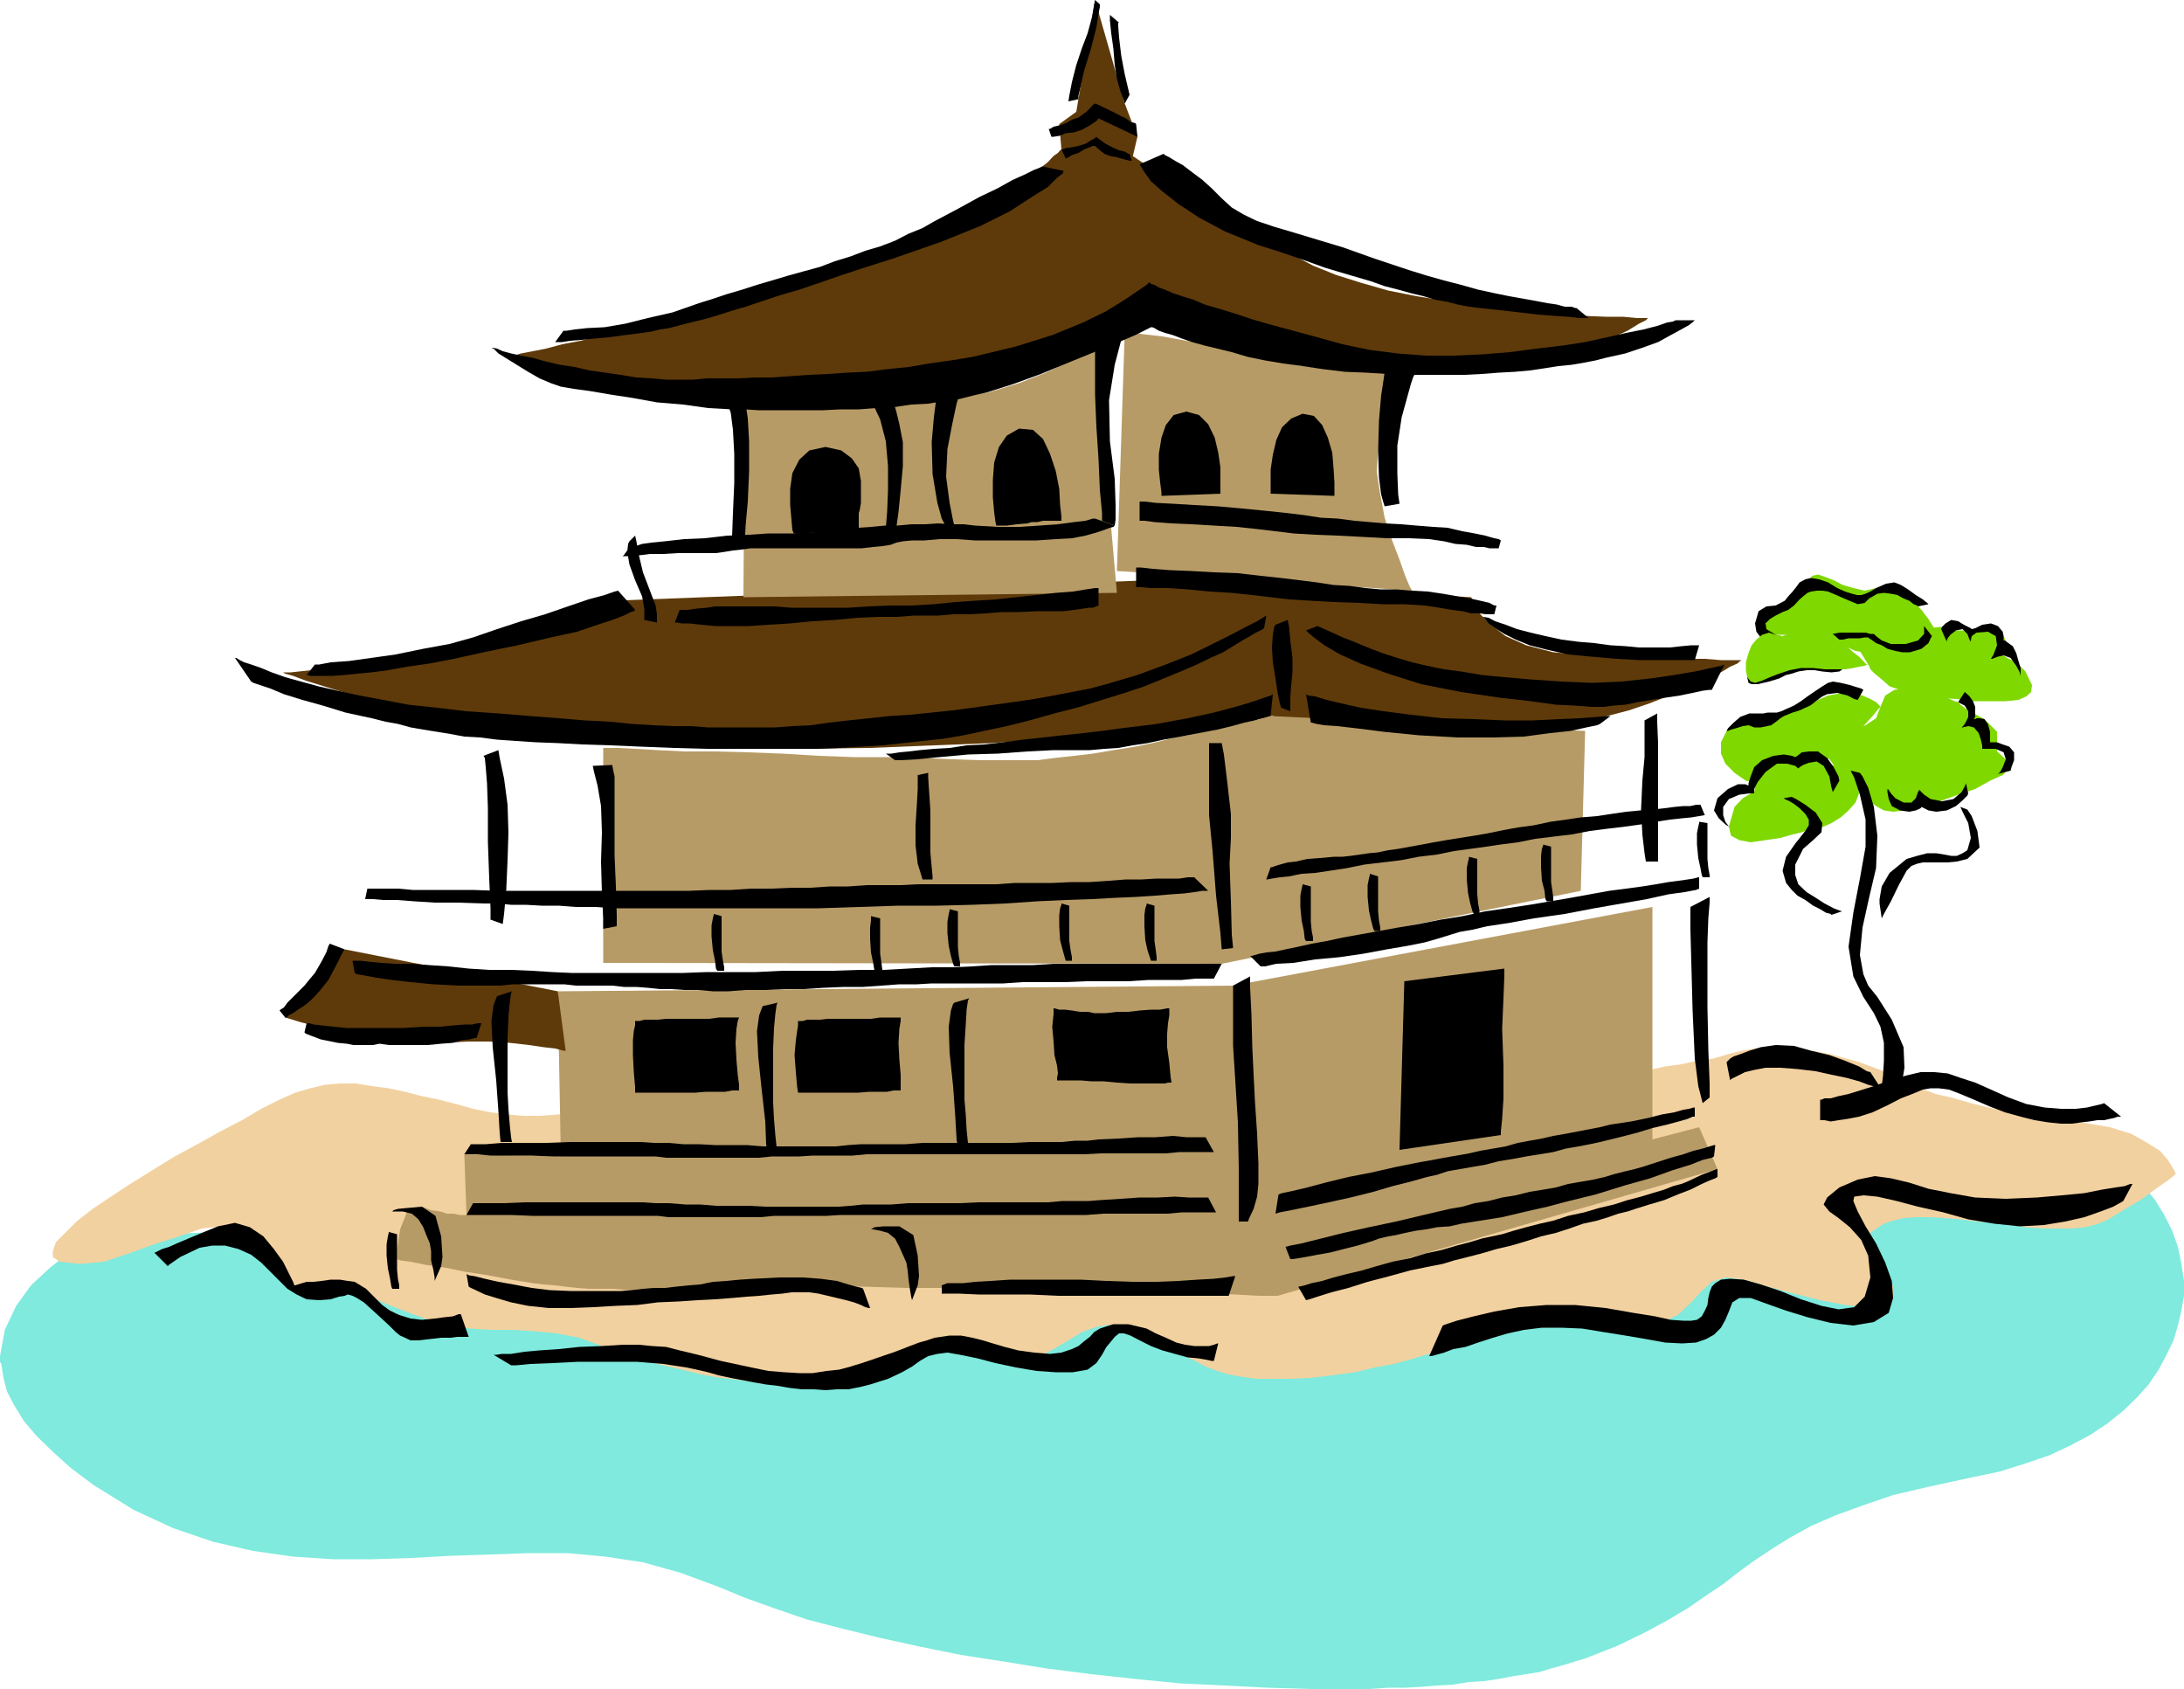
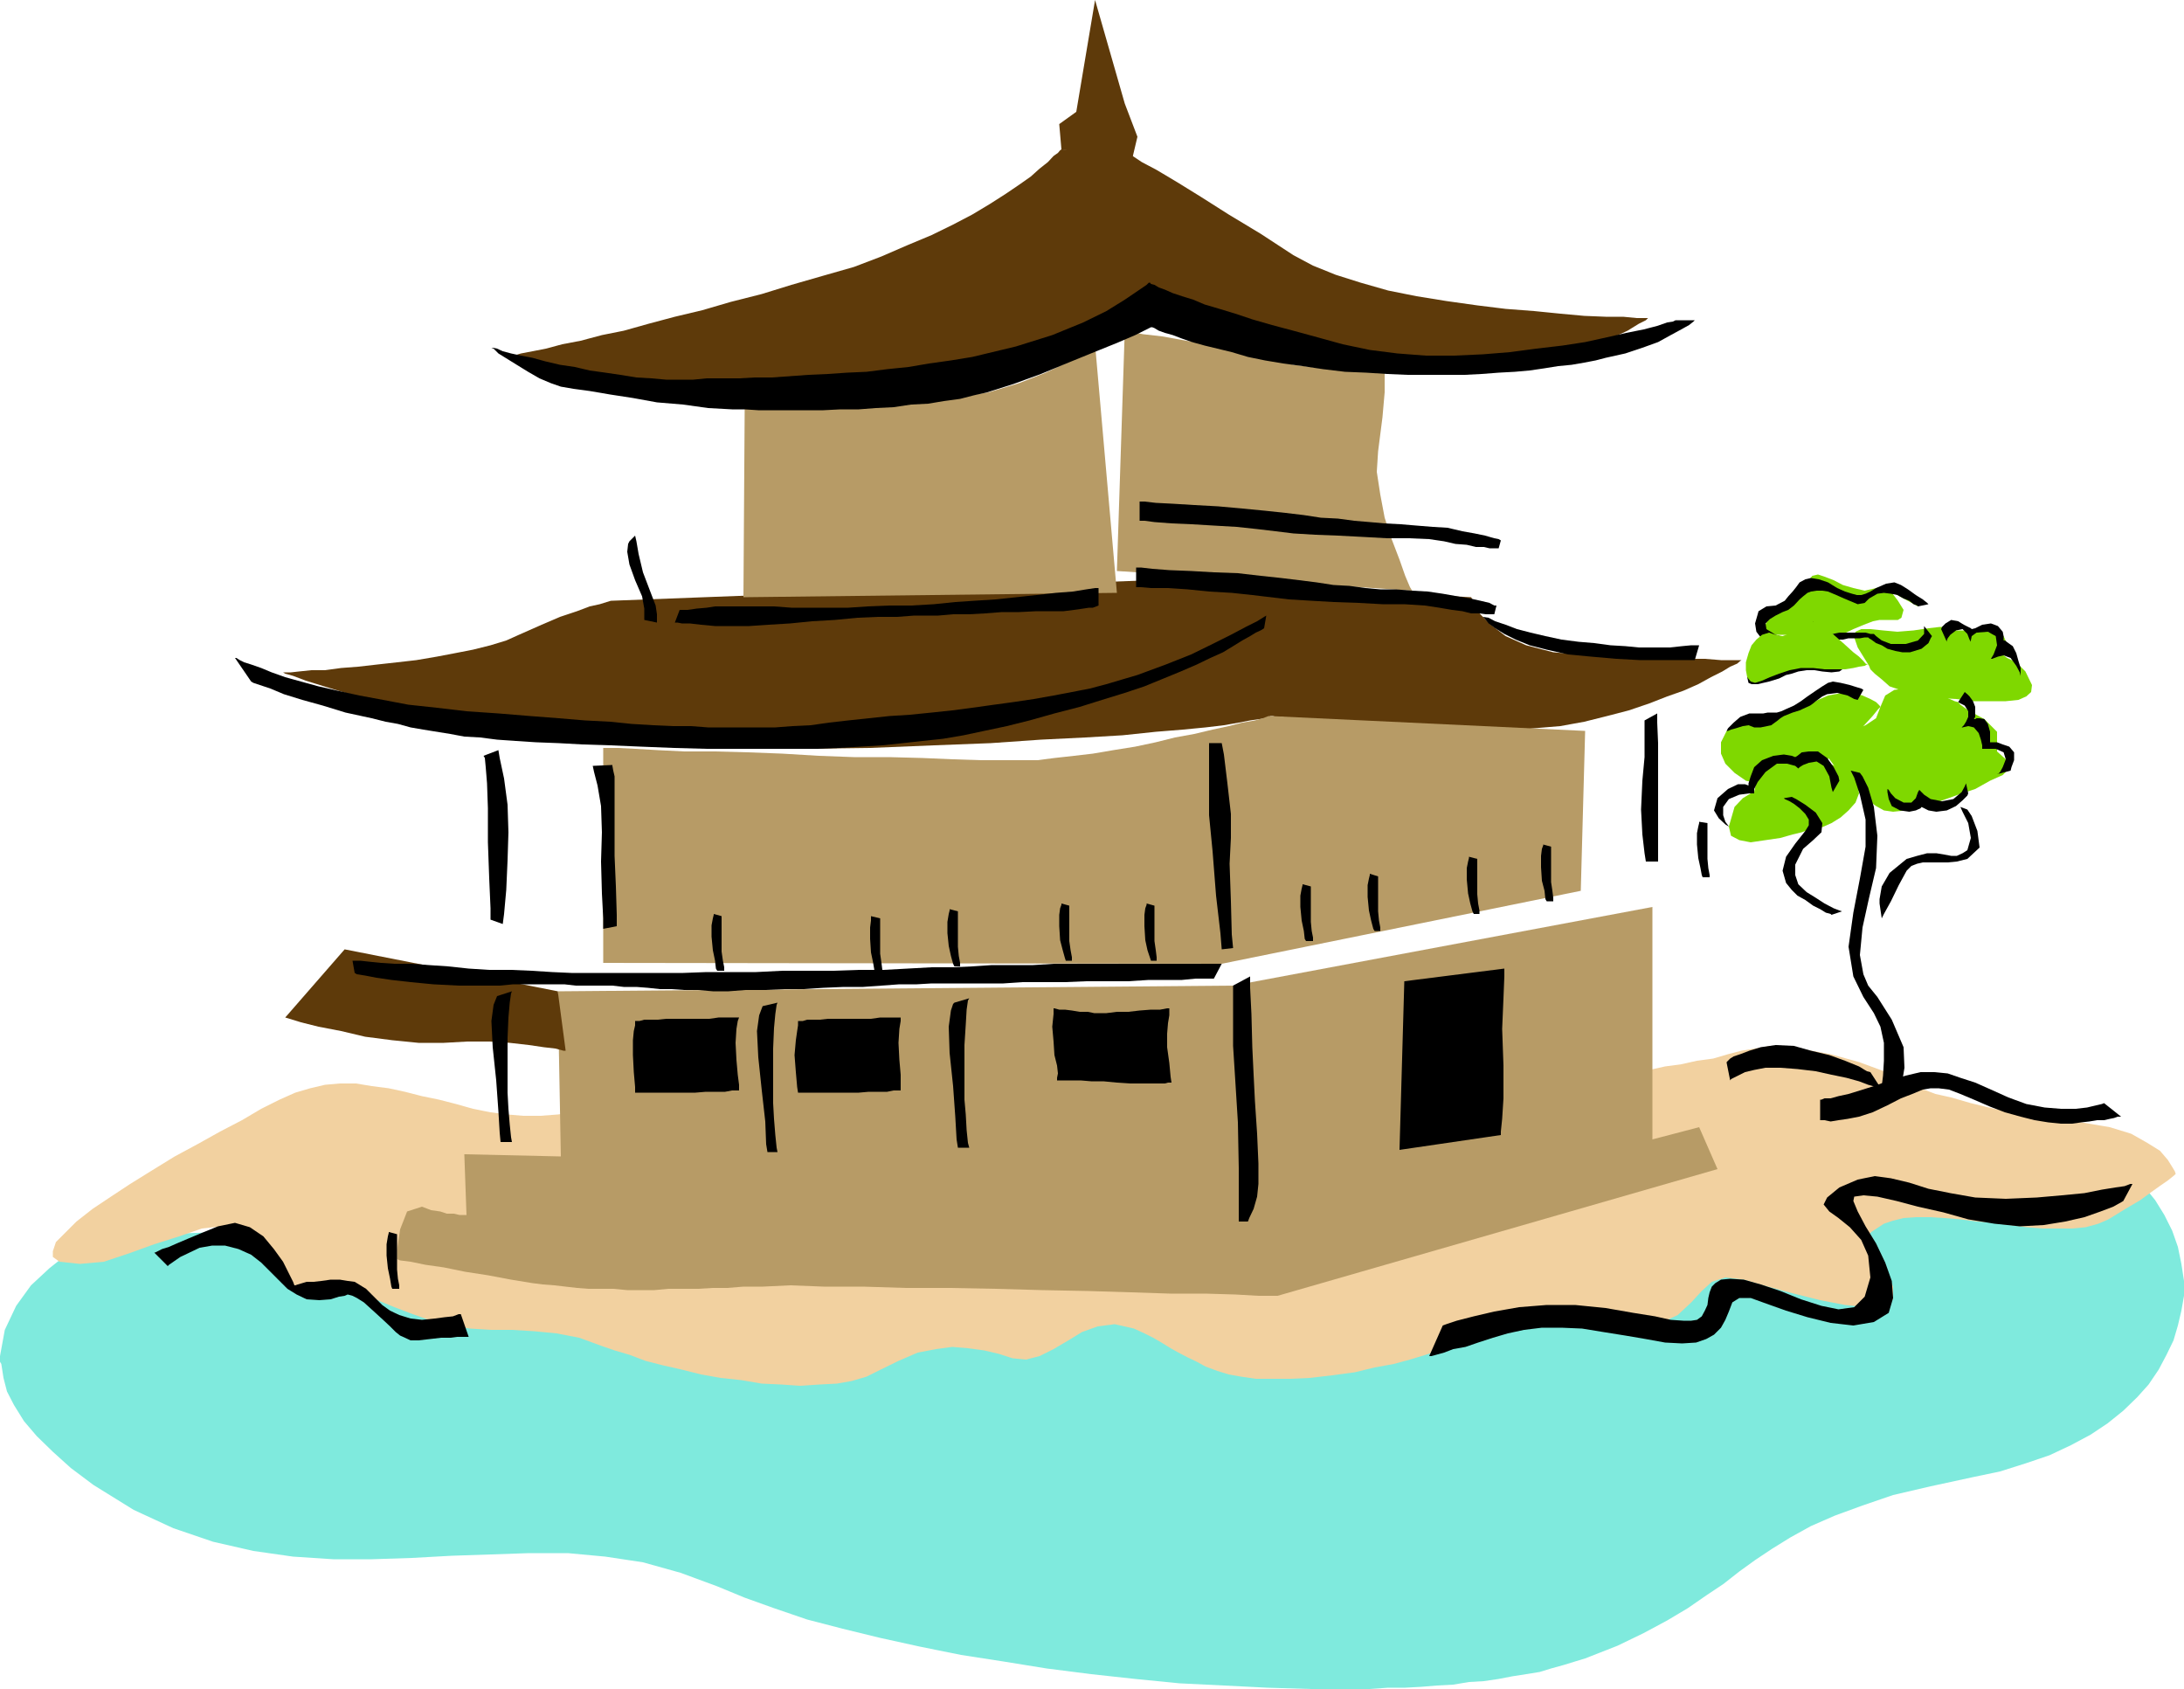
<svg xmlns="http://www.w3.org/2000/svg" height="371.136" viewBox="0 0 360 278.352" width="480">
  <path style="fill:#7feadd" d="m477.638 492.873-.432-2.808-.576-2.808-.936-2.664-1.296-2.592-1.512-2.448-1.872-2.304-2.088-1.872-2.376-1.656-332.928 11.808-.72.36-1.728.936-2.592 1.728-2.808 2.232-3.024 2.808-2.448 3.384-1.872 3.96-.792 4.32v.936l.216.36.36 2.304.576 2.232 1.152 2.232 1.656 2.664 2.088 2.448 2.664 2.592 2.952 2.664 3.744 2.808 6.624 4.104 6.552 3.024 6.552 2.232 6.624 1.512 6.552.936 6.624.432h6.336l6.624-.216 6.552-.36 6.408-.216 6.336-.216h6.408l6.192.576 6.192.936 6.192 1.728 6.048 2.232 4.536 1.872 4.824 1.728 5.472 1.872 5.832 1.512 6.192 1.512 6.552 1.44 6.768 1.368 6.984 1.08 7.128 1.152 7.344.936 7.272.792 7.272.72 7.344.36 7.128.36 7.2.216h9.72l3.024-.216h2.808l2.664-.144 2.592-.216 2.664-.144 2.592-.432 2.448-.144 2.448-.36 2.232-.432 2.304-.36 2.232-.36 1.872-.576 2.088-.576 1.872-.576 1.656-.504 5.328-2.088 4.32-2.088 3.888-2.088 3.384-2.016 3.024-2.088 2.808-1.872 2.664-2.088 2.592-1.872 2.808-1.872 3.024-1.872 3.384-1.872 3.96-1.728 4.536-1.656 5.04-1.728 6.192-1.44 6.984-1.512 4.464-.936 4.32-1.368 3.816-1.296 3.528-1.656 3.24-1.728 2.808-1.872 2.592-2.088 2.304-2.232 1.872-2.088 1.656-2.448 1.296-2.448 1.152-2.376.72-2.448.576-2.448.432-2.448z" transform="translate(-117.638 -281.769)" />
  <path style="fill:#f2d1a0" d="m476.27 475.233-.144-.432-.432-.72-.72-1.152-1.296-1.512-2.088-1.296-2.664-1.512-3.528-1.08-4.68-.792-5.112-.576-4.896-.72-4.32-.936-3.888-.936-3.24-.936-2.592-.576-1.512-.576-.576-.144-.792-.432-2.232-1.08-3.384-1.512-4.104-1.512-4.68-1.296-5.112-.936-4.896-.432-4.68.792-2.232.576-2.448.72-2.664.36-2.592.576-2.664.36-2.592.576-2.448.216-2.448.36-2.304.36-2.232.216-1.872.144-1.656.216h-1.368l-.936.216h-4.68l-2.664.144h-3.384l-4.104.216h-4.536l-5.04.144-5.616.216-6.048.216-6.192.144-6.768.216-6.768.216-7.128.144-7.128.216-7.272.144-7.344.216-7.272.216-7.344.144-7.128.36-7.2.216-6.768.216-6.336.144-6.192.36-5.832.216-5.472.216-4.896.144-4.32.36-3.96.216-3.168.216-2.448.144-1.656.216-2.88.216h-2.808l-2.592-.216-2.808-.36-2.88-.576-2.808-.792-2.808-.72-2.808-.576-2.808-.72-2.664-.576-2.808-.36-2.592-.432h-2.664l-2.448.216-2.448.576-2.448.72-2.592 1.152-3.024 1.512-3.168 1.872-3.6 1.872-3.744 2.088-3.744 2.016-3.744 2.304-3.6 2.232-3.168 2.088-3.024 2.016-2.664 2.088-1.872 1.872-1.512 1.512-.504 1.512v.936l1.08.792 3.384.36 3.96-.36 4.104-1.368 4.176-1.512 4.104-1.296 3.744-1.296 3.24-.36 2.592.36 1.872 1.08 1.512 1.728 1.368 1.656 1.296 1.728 1.08 1.656 1.368 1.152 1.512.576h1.656l2.088-.216 2.088.216 2.376.576 2.448.72 2.448.936 2.808 1.152 3.024 1.152 3.024 1.08 3.168.792 3.24.504 3.528.216h3.384l3.6.216 3.744.36 3.744.72 3.744 1.368 2.088.72 2.448.72 2.664 1.008 2.808.72 3.168.72 3.168.792 3.24.576 3.384.36 3.384.576 3.168.144 3.168.216 3.24-.216 2.808-.144 2.448-.432 2.448-.72 1.872-.936 3.384-1.656 3.168-1.368 3.024-.576 2.664-.36 2.592.216 2.664.36 2.448.576 2.232.72 2.232.216 2.232-.576 2.304-1.152 2.448-1.44 2.232-1.368 2.592-.936 2.808-.36 3.168.72 1.728.792 1.44.72 1.368.792 1.512.936 1.296.72 1.512.792 1.512.72 1.44.792 1.944.72 1.872.576 2.016.36 2.448.36h5.688l3.168-.144 3.744-.432 3.744-.504 3.24-.792 3.168-.576 2.664-.72 2.592-.792 2.232-.72 2.304-.72 2.232-.792 2.088-.72 2.232-.576 2.232-.36 2.304-.432 2.592-.36h6.048l3.384.36 6.192.216 4.464-.936 3.24-1.512 2.232-2.088 1.728-1.872 1.656-1.512 2.232-.72 3.024.36 3.96 1.152 4.32 1.152 4.32 1.08 4.104.792 3.6.36 2.664-.216 1.656-1.08v-2.088l-.936-2.232-1.152-1.728-1.08-1.296-.936-.936-.576-.936.144-.792.936-1.08 2.088-1.368 1.512-.504 1.728-.432 2.016-.144h2.304l2.376.144 2.664.216 2.664.36 2.808.216 2.592.36 2.808.36 2.664.216h4.896l2.232-.216 2.088-.576 1.656-.72 2.808-1.728 2.448-1.44 1.872-1.368 1.512-1.08 1.152-.792.72-.576.432-.36z" transform="translate(-117.638 -281.769)" />
-   <path style="fill:#7fd800" d="m427.598 398.265-.144-.216-.576-.576-.936-.504-1.296-.576-1.512-.432h-1.872l-2.304.432-2.448 1.08-2.448 1.152-2.232.576-1.872.144-1.656.216h-1.512l-1.512.36-1.512.936-1.512 1.368-.936 1.872v1.872l.72 1.656 1.512 1.512 1.872 1.296 2.448.576h2.448l2.664-.576 2.592-1.296 2.664-1.656 2.448-2.088 2.232-2.088 1.872-1.872 1.512-1.656.936-1.152zm6.192-16.56v-.144l-.36-.576-.36-.576-.72-.792-.936-.504-1.152-.576-1.512-.216-1.872.36-1.872.432-1.872-.432-1.728-.504-1.512-.792-1.512-.576-1.08-.36-.936.216-.576.72-.936 1.296-1.512 1.512-1.656 1.512-1.728 1.296-1.152 1.368-.504 1.08.36.792 1.656.144h6.048l1.296-.144h2.088l.144.144.576.576.792.792.936.72 1.296.576 1.296.216h1.728l1.656-.792 1.728-.72 1.512-.576 1.08-.216h3.024l.576-.36.36-1.296-.936-1.512-1.152-1.512z" transform="translate(-117.638 -281.769)" />
+   <path style="fill:#7fd800" d="m427.598 398.265-.144-.216-.576-.576-.936-.504-1.296-.576-1.512-.432h-1.872l-2.304.432-2.448 1.08-2.448 1.152-2.232.576-1.872.144-1.656.216h-1.512l-1.512.36-1.512.936-1.512 1.368-.936 1.872v1.872l.72 1.656 1.512 1.512 1.872 1.296 2.448.576h2.448l2.664-.576 2.592-1.296 2.664-1.656 2.448-2.088 2.232-2.088 1.872-1.872 1.512-1.656.936-1.152zm6.192-16.56v-.144l-.36-.576-.36-.576-.72-.792-.936-.504-1.152-.576-1.512-.216-1.872.36-1.872.432-1.872-.432-1.728-.504-1.512-.792-1.512-.576-1.08-.36-.936.216-.576.72-.936 1.296-1.512 1.512-1.656 1.512-1.728 1.296-1.152 1.368-.504 1.08.36.792 1.656.144h6.048l1.296-.144h2.088h1.728l1.656-.792 1.728-.72 1.512-.576 1.08-.216h3.024l.576-.36.36-1.296-.936-1.512-1.152-1.512z" transform="translate(-117.638 -281.769)" />
  <path style="fill:#7fd800" d="m425.582 391.28.144.217.216.576.72.72 1.152.936 1.296 1.152 2.088.72 2.448.792 3.024.36 3.384.216 2.952.36h5.256l2.088-.216 1.296-.576.792-.72.144-1.152-1.08-2.232-1.512-1.512-1.512-.72-.576-.432.36-.504.216-1.368-.576-1.296-2.592-.72-3.024-.216h-2.232v-.216l-.216-.144h-.36l-.792-.216h-1.296l-1.872.216-2.448.36-2.664.216-2.376-.216-2.088-.216h-1.512l-.936.432-.216.936.576 1.656z" transform="translate(-117.638 -281.769)" />
  <path style="fill:#7fd800" d="m440.414 397.473-.576-.144-1.296-.576-2.088-.792-2.232-.504-2.304-.216-2.016.216-1.512.936-.792 1.872-.72 1.872-1.728 1.152-2.016.72-2.304.72-1.656.576-1.152.936.216 1.368 1.656 2.232 2.304 2.448 1.872 1.872 1.512 1.512 1.296.936 1.296.72 1.512.216 2.088-.216 2.592-.576 3.024-.936 3.024-1.08 2.808-.936 2.448-1.368 2.088-.936 1.08-1.08.36-.792-.936-.72-1.44-1.296v-3.24l-2.088-2.088-2.664-1.44-1.296-.936z" transform="translate(-117.638 -281.769)" />
  <path style="fill:#7fd800" d="m415.214 418.713-.576.216-1.512.36-2.016.576-2.448.36-2.448.36-1.872-.36-1.368-.72-.36-1.512.936-3.24 1.368-1.44 1.296-.792h.576v-.216l.144-.72.216-1.152.576-1.08.72-1.152 1.296-.936 1.512-.576 2.304-.144 2.448.36 2.232.36 1.872.72 1.872 1.008 1.152.936.72 1.296.216 1.296-.576 1.512-1.152 1.296-1.296 1.152-1.512.936-1.296.576-1.152.36-.936.216-.72.144z" transform="translate(-117.638 -281.769)" />
  <path style="fill:#b79b66" d="M390.014 431.24v38.305l7.704-2.016 3.024 6.912-72.504 20.88h-3.168l-3.816-.216-4.896-.144h-5.76l-6.624-.216-7.056-.216-7.488-.144-7.704-.216-7.56-.144h-7.272l-6.984-.216h-6.408l-5.616-.216-4.536.216h-3.168l-2.664.216h-2.376l-2.448.144h-4.896l-2.304.216h-4.464l-2.304-.216h-4.104l-1.872-.144-1.872-.216-1.872-.216-1.872-.144-1.728-.216-3.528-.576-3.816-.72-3.744-.576-3.528-.72-3.024-.432-2.448-.504-1.728-.216-.504-.216v-1.512l.504-3.384 1.152-2.952 2.448-.792 1.512.576 1.512.216 1.08.36h1.152l.936.216h1.152l-.36-10.008 15.912.36-.504-27.216 111.312-.936z" transform="translate(-117.638 -281.769)" />
  <path style="fill:#5e3a0a" d="m292.598 306.393-.36-4.176 2.808-2.016 3.096-18.432 4.896 17.064 2.088 5.472-.936 3.96z" transform="translate(-117.638 -281.769)" />
  <path style="fill:#5e3a0a" d="m292.598 306.393-.216.144-.36.432-.72.504-.936 1.008-1.368 1.08-1.44 1.296-1.944 1.368-2.232 1.512-2.592 1.656-2.88 1.728-3.168 1.656-3.528 1.728-3.96 1.656-4.32 1.872-4.536 1.728-5.04 1.44-5.256 1.512-4.896 1.512-5.112 1.296-4.68 1.368-4.536 1.08-4.32 1.152-4.104 1.152-3.6.72-3.528.936-3.024.576-2.664.72-2.232.432-1.872.36-1.296.36-.936.216h-.216l.36.144.936.216 1.728.576 2.088.72 2.808.792 3.168.72 3.6.936 4.104.792 4.536.72 4.896.72 5.04.576 5.472.36 5.832.216 5.832-.216 5.976-.36 6.192-.72 6.048-.936 5.4-1.152 5.112-1.152 4.464-1.08 3.96-1.296 3.6-1.152 3.168-1.296 2.592-1.152 2.448-1.152 1.872-.936 1.656-.936 1.296-.72 1.008-.792.504-.504.432-.216.144-.216.36.216.936.216 1.728.504 2.088.576 2.592.792 3.24.72 3.384.72 3.744 1.008 3.96.72 4.32.936 4.32.72 4.464.576 4.536.576 4.464.576 4.32.216h4.32l7.704-.432 6.264-.936 5.04-1.08 3.96-1.152 2.808-1.296 1.872-1.152 1.152-.576.36-.36h-1.872l-2.232-.216h-2.88l-3.528-.144-3.96-.36-4.32-.432-4.68-.36-4.68-.576-5.112-.72-4.896-.792-4.68-.936-4.536-1.296-4.104-1.296-3.744-1.512-3.24-1.728-5.4-3.528-5.256-3.168-4.536-2.88-3.96-2.448-3.384-2.016-2.448-1.296-1.512-1.008-.504-.36zm-128.304 86.184h1.296l1.296-.144 2.088-.216h2.232l2.664-.36 2.808-.216 3.168-.36 3.24-.36 3.168-.36 3.384-.576 3.024-.576 2.952-.576 2.88-.72 2.592-.792 2.088-.936 3.744-1.656 3.024-1.296 2.808-.936 2.088-.792 1.656-.36 1.152-.36.72-.216h.216l88.776-3.384 52.776 2.808.216.36.36 1.152.936 1.296 1.728 1.728 2.448 1.872 3.384 1.512 4.464 1.152 5.832.504 6.048.216 5.256.216 4.32.144h3.528l2.664.216h3.384l-.216.144-.504.432-1.152.504-1.296.792-1.872.936-2.088 1.152-2.448 1.08-2.664.936-2.952 1.152-3.384 1.152-3.6.936-3.744.936-3.96.72-4.32.36-4.32.432h-4.68l-4.536-.216-4.104-.216-3.744-.144-3.6-.216-3.024-.144-2.808-.216-2.592-.216-2.088-.144-2.088-.216-1.512-.216-1.296-.144-1.152-.216h-.936l-.576-.144h-.36l-.36.144-.576.216-.936.144-1.512.216-1.872.36-2.448.432-3.024.36-3.744.36-4.464.36-5.472.576-6.12.36-7.344.36-8.28.576-9.36.36-10.512.432-10.944.144-10.512-.144-9.792-.432-9.144-.72-8.64-.72-7.92-1.152-7.344-1.152-6.552-1.296-6.048-1.296-5.04-1.152-4.536-1.152-3.528-1.08-3.024-.936-2.088-.792-1.296-.36zm10.152 45.648-9.792 11.232.72.216 1.872.576 2.88.72 3.744.72 3.96.936 4.464.576 4.32.432h4.176l3.888-.216h3.6l3.384.216 3.168.36 2.448.36 1.872.216 1.368.36h.36l-1.296-9.792z" transform="translate(-117.638 -281.769)" />
  <path style="fill:#b79b66" d="M327.086 399.777h-.36l-.936.36-1.296.36-2.088.36-2.232.576-2.664.576-3.024.72-3.168.576-3.168.792-3.384.72-3.6.576-3.384.576-3.096.36-3.24.36-2.808.36h-9.36l-4.536-.144-5.04-.216-5.472-.144h-5.832l-5.832-.216-5.976-.36-5.688-.216-5.4-.144h-5.112l-4.32-.216-3.744-.216-2.808-.144h-2.448v35.424l101.952.144 59.184-12.024.72-26.352zm-28.944-61.272-.504.36-1.656 1.152-2.448 1.512-3.528 1.656-4.392 1.728-5.04 1.512-5.832.936-6.192.144-6.192-.144-5.472-.216h-8.784l-3.384.216h-2.304l-1.512.144h-.504l-.216 32.688 61.56-.72zm47.736 4.535h-3.96l-2.592-.215-2.808-.216-2.808-.36-2.88-.36-2.592-.72-3.024-.792-3.528-.936-4.176-.72-4.32-.792-3.96-.72-3.168-.36-2.232-.432-.792-.144-1.296 39.6 48.672 3.24-.36-.576-.792-1.872-.936-2.664-1.296-3.384-1.152-3.528-.72-3.816-.576-3.744.216-3.384.72-5.616.36-4.104v-2.448z" transform="translate(-117.638 -281.769)" />
  <path style="fill:#000" d="m306.998 328.353-.36.36-1.368.936-2.232 1.512-3.024 1.872-3.816 1.872-5.112 2.088-5.976 1.872-7.2 1.728-3.528.576-3.6.504-3.384.576-3.528.36-3.384.432-3.24.144-3.168.216-3.168.144-3.024.216-3.024.216h-2.808l-2.592.144h-5.328l-2.232.216h-4.464l-2.448-.216-2.448-.144-2.664-.432-2.448-.36-2.592-.36-2.448-.576-2.448-.36-2.448-.576-2.088-.576-1.872-.36-1.656-.36-1.368-.36-.936-.432-.72-.144h-.216l.36.144.792.792 1.512.936 1.512.936 1.872 1.152 1.872 1.08 1.872.792 1.656.576 2.088.36 2.664.36 3.384.576 3.744.576 3.96.72 4.32.36 4.104.576 3.96.216h2.088l2.232.144h10.728l2.808-.144h3.024l2.808-.216 2.952-.144 2.88-.432 2.808-.144 2.592-.432 2.664-.36 2.232-.576 2.232-.504 4.32-1.368 4.536-1.656 4.536-1.872 4.248-1.728 3.744-1.512 3.024-1.296 1.872-.936.72-.36h.216l.36.144.72.432 1.008.36 1.296.36 1.512.576 1.656.576 2.088.576 2.088.504 2.376.576 2.664.792 2.808.576 3.024.504 3.168.432 3.384.504 3.6.432 3.528.144 3.384.216 3.384.144h9.432l2.808-.144 2.808-.216 2.664-.144 2.448-.216 2.448-.36 2.232-.36 2.232-.216 2.088-.36 1.872-.36 1.656-.432 3.24-.72 2.808-.936 2.592-.936 2.088-1.152 1.728-.936 1.296-.72.72-.576.216-.216h-3.168l-.432.216-.936.144-1.656.576-2.232.576-2.88.576-3.168.72-3.6.792-3.744.576-4.32.504-4.32.576-4.464.36-4.752.216h-4.68l-4.68-.36-4.536-.576-4.464-.936-4.176-1.152-3.96-1.08-3.528-.936-3.24-.936-2.808-.936-2.592-.792-2.448-.72-1.872-.792-1.872-.576-1.512-.504-1.296-.576-1.008-.36-.72-.432-.576-.144-.144-.216z" transform="translate(-117.638 -281.769)" />
-   <path style="fill:#000" d="m305.486 308.84.216.36.576.937 1.08 1.512 1.872 1.656 2.664 2.088 3.384 2.232 4.32 2.304 5.472 2.232 2.952.936 2.808.936 2.664.936 2.592.936 2.664.792 2.448.72 2.448.72 2.232.792 2.232.576 2.088.576 2.088.504 1.872.576 2.088.36 1.656.432 1.872.36 1.728.216 3.384.36 3.168.36 3.024.36 2.808.216 2.232.144 1.872.216h1.512l-2.016-1.656h-.216l-.576-.216h-1.152l-1.296-.36-1.512-.216-1.872-.36-2.016-.36-2.448-.432-2.448-.504-2.664-.576-2.808-.792-2.808-.72-2.808-.792-3.024-.936-2.808-.936-2.808-.936-5.256-1.872-4.32-1.296-3.816-1.152-3.168-.936-2.808-.936-2.232-1.08-1.944-1.152-1.656-1.512-1.656-1.656-1.512-1.368-1.728-1.296-1.512-1.152-1.296-.72-.936-.576-.72-.36-.216-.216zm-12.528 1.08-.144.433-.936.72-1.512 1.512-2.664 1.656-3.528 2.304-4.896 2.448-6.408 2.592-8.064 2.808-4.32 1.368-3.96 1.296-3.744 1.296-3.384 1.152-3.24.936-2.808.936-2.808.936-2.448.72-2.448.792-2.016.576-2.088.504-1.728.432-1.872.504-1.512.216-1.44.36-1.512.216-2.808.36-2.664.36-2.448.216-2.088.216-1.872.144-1.296.216h-1.152l1.368-1.872h.504l1.368-.216 2.016-.216 2.88-.144 3.384-.576 3.744-.936 4.104-.936 4.32-1.512 2.304-.72 2.376-.792 2.448-.72 2.448-.792 2.448-.72 2.664-.792 2.592-.72 2.664-.72 2.448-.936 2.592-.792 2.448-.936 2.448-.72 2.448-.936 2.232-1.152 2.304-.936 2.016-1.152 3.816-2.016 3.528-1.944 3.024-1.44 2.448-1.368 2.088-.936 1.44-.72.936-.36.432-.216zm-11.088 58.465-.144-.576-.216-1.656-.216-2.448v-2.808l.216-2.88.792-2.592 1.296-1.872 2.016-1.152 2.304.216 1.656 1.512 1.152 2.448.936 2.808.576 2.952.144 2.664.216 1.872v.72h-3.024l-.936.216h-.936l-.72.216-1.728.144-1.656.216h-1.152zm27.216-4.896v-.576l-.216-1.656-.216-2.088v-2.592l.432-2.664.72-2.088 1.296-1.656 2.088-.576 2.088.576 1.512 1.512 1.08 2.232.576 2.448.36 2.448v4.32zm18-.36v-3.96l.36-2.448.576-2.448.936-2.088 1.512-1.44 1.872-.792 1.872.36 1.368 1.512.936 2.088.72 2.448.216 2.592.144 2.304v2.232zm-67.896 3.168.144-.36.216-1.296v-3.6l-.36-2.088-1.152-1.656L256.31 356l-2.592-.576-2.664.576-1.656 1.512-1.152 2.232-.36 2.592V365l.216 2.448.144 1.656.216.576 10.728-.36zm5.976-17.424.216.72.504 2.088.576 2.952v3.96l-.36 3.96-.36 3.6-.36 2.592-.216.936h-1.512v-.936l.216-2.592.144-3.6v-3.96l-.36-4.104-.936-3.6-1.152-2.448-.36-.936zm6.984-2.088-.216.936-.36 2.808-.36 4.104.144 5.256.792 4.752.72 2.592.72 1.368.216.36h1.296l-.36-1.368-.576-2.952-.576-4.32.216-4.536.792-4.104.72-3.384.72-2.304.216-.936zm-31.752.72.144.792.36 2.448.216 3.744v4.896l-.216 5.04-.36 3.96-.144 2.808v.936l-2.088-.36v-1.512l.144-3.96.216-4.896v-4.824l-.216-3.96-.36-2.808-.576-1.728-.144-.576zm105.48-4.465-.144 1.08-.432 2.809-.36 4.176-.144 5.04.144 4.32.36 2.808.432 1.512.144.432 2.448-.432-.216-1.512-.144-3.528v-4.536l.72-4.68.936-3.384.576-2.088.36-1.08.216-.432zm-42.84-6.767-.576 1.512-1.08 4.104-.936 5.832.144 6.768.792 6.192.144 4.32v2.448l-.144.936-2.088-.792v-1.296l-.36-3.744-.216-5.04-.36-5.472-.216-5.256v-8.28zm2.088-31.968-6.408-3.024-.36.432-1.08.72-1.296.72-1.296.432-1.368.144-1.08.432-.936.144h-.36l-.432-1.296h.216l.576-.36.936-.216 1.08-.36 1.008-.576 1.08-.36.792-.576.504-.36.792-.792.288-.36.36-.216.576.216 1.152.576 1.512.72 1.08.576.792.36.72.576.792.216.144.144z" transform="translate(-117.638 -281.769)" />
-   <path style="fill:#000" d="M303.83 307.113h-.216l-.576-.36-.936-.216-1.152-.504-1.08-.576-.792-.576-.504-.36-.216-.216-.216.216-.648.36-.936.576-1.152.36-1.08.216-1.008.144-.504.216h-.216l.72 1.512.432-.216.576-.36 1.08-.36.936-.576.936-.36.504-.216h.36l.216.216.576.504.72.576.936.36 1.152.216 1.296.36.792.216h.36zm-8.424-9v-.576l.36-1.512.576-2.592 1.152-3.744.864-3.384.36-2.304.216-1.08v-.432l-.792-.72-.144.72-.36 2.088-.72 2.664-.936 2.448-.936 2.808-.72 2.808-.432 2.232-.144.936zm5.184-13.896v.936l.216 2.088.36 2.592.216 2.664.36 2.232.576 2.088.576 1.512.144.504.792-1.44-.216-.936-.576-2.448-.576-3.024-.36-3.024-.144-1.872v-.576l.144-.144v.144zm.792 84.168-.216.216-.576.144-.936.36-1.296.432-1.8.504-2.232.432-2.664.144-3.168.216h-10.152l-3.024-.216h-2.808l-2.448.216h-2.088l-1.512.144-1.08.216-.936.36-1.368.216-1.512.144-1.872.216h-18.36l-1.512.216-1.368.144-1.296.216-1.512.216h-6.336l-2.304.144h-2.232l-1.728.216-1.44.144h-1.368l.216-.144.576-.792.936-.576 1.512-.504 1.512-.216 2.232-.216 3.168-.36 3.384-.144 3.744-.432 3.6-.144 3.168-.216h4.176l1.296-.144h1.728l1.656-.216 1.872-.216 2.088-.144 2.088-.216 2.016-.144 2.304-.216h2.016l2.304-.216h2.232l2.088-.144 2.232.144h2.088l1.872.216 3.744.216h3.528l3.384-.216 3.024-.216 2.664-.36 1.872-.216 1.224-.36h.36z" transform="translate(-117.638 -281.769)" />
  <path style="fill:#000" d="m222.326 370.04.216.937.36 2.088.72 3.024 1.152 3.024.936 2.448.216 1.44v1.368l-2.088-.432v-1.872l-.36-2.016-1.152-2.664-.936-2.592-.36-2.088.144-1.296.216-.432zm76.392 8.64h-.576l-1.44.217-2.232.36-2.808.216-3.168.36-3.384.36-3.384.36-3.384.216-3.24.216-3.528.36-3.744.216h-3.6l-3.6.144-3.168.216h-9.36l-2.88-.216h-9.72l-1.368.216-1.656.144-1.512.216h-1.296l-.792 2.088h.432l.72.144h1.296l1.872.216 2.304.216h5.616l3.168-.216 3.6-.216 3.6-.36 3.744-.216 3.744-.36 3.384-.144h3.168l2.808-.216h3.96l2.448-.216h2.664l2.592-.144 2.808-.216h2.808l2.88-.144h4.464l1.728-.216 1.512-.216.936-.144h.648l.576-.216.36-.144zm6.768-11.087h.792l1.656.216 2.808.216 3.384.144 3.6.216 3.744.216 3.384.36 3.024.36 2.952.36 3.6.216 3.744.144 4.176.216 3.888.216h3.6l3.384.144 2.448.36 1.872.432 1.872.144 1.512.36h1.296l.936.216h1.512l.36-1.296-.36-.216-.72-.144-1.512-.432-1.728-.36-2.016-.36-2.448-.576-2.448-.144-2.664-.216-2.592-.216-2.664-.144-2.448-.216-2.592-.216-2.664-.36-2.808-.144-2.808-.432-3.024-.36-3.384-.36-3.744-.36-3.96-.36-3.96-.216-3.528-.216-2.808-.144-1.872-.216h-.792zm-.576 10.944h.792l1.656.144h2.808l3.24.216 3.528.36 3.744.216 3.384.36 3.024.36 3.024.36 3.6.216 3.744.216 4.104.144 3.96.216h3.6l3.384.216 2.376.36 2.088.36 1.728.216 1.44.36h1.368l1.08.144h1.368l.36-1.44h-.36l-.792-.432-1.512-.36-1.656-.36-2.088-.36-2.448-.432-2.448-.36-2.592-.144-2.664-.216h-2.592l-2.448-.216-2.664-.36-2.592-.144-2.808-.432-2.88-.36-2.952-.36-3.384-.36-3.744-.432-3.96-.144-3.744-.216-3.6-.144-2.808-.216-1.872-.216h-.792zM156.374 390.2h.216l.576.36.72.36 1.152.36 1.656.577 1.728.72 2.232.792 2.592.72 2.88.792 3.168.72 3.6.792 3.888.72 4.176.792 4.68.504 4.896.576 5.256.36 5.256.432 4.68.36 4.32.36 4.176.216 3.528.36 3.6.216 3.168.144h3.024l2.808.216h11.088l2.808-.216 3.024-.144 3.024-.432 3.168-.36 3.384-.36 3.384-.36 3.384-.216 3.6-.36 3.384-.36 3.312-.432 3.6-.504 3.168-.432 3.384-.504 3.24-.576 3.024-.576 2.952-.576 2.736-.72 2.664-.792 2.448-.72 4.68-1.728 4.176-1.656 3.528-1.728 3.024-1.512 2.448-1.296 1.872-.936 1.152-.72.36-.216-.36 2.088-.216.144-.36.216-.792.36-.936.576-1.296.72-1.512.936-1.656 1.008-2.088.936-2.232 1.08-2.664 1.152-2.808 1.152-3.168 1.296-3.24 1.08-3.744 1.152-3.672 1.152-4.176 1.08-4.104 1.152-3.744.936-3.744.792-3.384.72-3.384.576-3.384.36-3.24.36-3.384.36-3.528.216-3.6.216-3.744.144h-18.072l-5.4-.144-5.472-.216-5.04-.216-4.536-.144-3.96-.216-3.744-.144-3.384-.216-3.024-.216-2.808-.36-2.592-.144-2.304-.432-2.232-.36-2.232-.36-2.088-.36-2.088-.576-2.016-.36-2.304-.576-4.32-.936-3.744-1.152-3.384-.936-3.024-.936-2.232-.936-1.728-.576-1.08-.36-.36-.216z" transform="translate(-117.638 -281.769)" />
-   <path style="fill:#000" d="m222.326 382.28-.216.217-.504.144-1.152.576-1.872.72-2.448.792-3.384 1.152-4.32.936-5.472 1.296-5.616 1.152-4.896 1.08-4.104.792-3.6.504-3.168.576-2.664.36-2.448.216-2.016.216-1.872.144h-3.816l-.36-.144h-.216l1.368-1.728h.72l1.872-.36 3.024-.216 3.6-.504 4.104-.576 4.536-.936 4.32-.792 3.888-1.08 3.96-1.368 3.96-1.296 3.96-1.152 3.744-1.296 3.384-1.152 2.664-.72 1.656-.576.576-.144zm107.568 1.657.216 1.008.216 2.376.36 2.88v2.376l-.216 2.088-.144 2.088v2.232l-1.512-.576-.216-.72-.36-1.728-.36-2.376-.432-2.664-.144-2.448.144-2.088.216-1.296.216-.36zm-2.448 12.24-.36.216-1.08.36-2.088.72-2.664.792-3.528.936-4.32.936-5.112.936-5.832.72-3.168.432-3.096.36-3.384.36-3.24.36-3.384.36-3.168.432-3.168.36-2.88.144-2.808.432-2.592.144-2.304.216-1.872.216-1.512.144-1.296.216h-.936l1.512 1.08h.936l2.664-.144 3.744-.36 4.68-.432 4.896-.144 4.896-.36 4.32-.216h5.976l2.376-.216 2.304-.144 2.376-.432 2.448-.36 2.664-.576 2.808-.504 3.024-.576 3.024-.576 2.376-.576 2.088-.576 1.728-.36 1.08-.36.936-.216.432-.144h.144zm5.472-10.512.36.36.936.792 1.728 1.296 2.592 1.512 3.384 1.512 4.536 1.656 5.472 1.728 6.552 1.296 6.408.936 5.04.576 4.176.576 3.168.144 2.664.216h2.016l1.728-.216 1.872-.144 2.088-.432 2.232-.36 2.232-.36 2.448-.36 2.088-.432 1.656-.36 1.152-.144h.36l2.088-4.176-.576.216-1.656.36-2.664.576-3.384.576-3.96.576-4.68.504-4.896.216-5.256-.216-5.04-.36-4.176-.36-3.744-.36-3.384-.576-2.808-.36-2.808-.576-2.448-.576-2.448-.72-2.448-.792-2.448-.936-2.232-.936-1.872-.72-1.728-.792-1.296-.576-.792-.36-.36-.144zm0 10.512.36.216 1.152.144 1.872.576 2.448.576 3.168.72 3.816.576 4.464.576 5.112.576 5.256.144 5.04.216h4.68l4.32-.216 3.384-.144 2.88-.216 1.656-.144h.576l-1.728 1.296-.504.216-1.728.36-2.592.576-3.384.36-4.32.576-5.112.144h-5.832l-6.408-.36-5.76-.576-4.536-.576-3.168-.36-2.088-.144-1.296-.216-.792-.216h-.144z" transform="translate(-117.638 -281.769)" />
  <path style="fill:#000" d="M396.998 390.56h-9l-3.96-.215-4.104-.36-3.816-.36-3.528-.792-2.808-.72-2.304-.936-1.872-.936-1.512-.936-1.08-.792-.576-.72-.36-.36-.216-.216.216.216.936.144 1.08.576 1.728.576 1.872.72 2.232.576 2.448.576 2.664.576 2.808.36 2.592.216 2.664.36 2.448.144 2.232.216h5.112l2.016-.216 1.512-.144h1.296zm-48.672 80.713.792-27.792 16.488-2.088v1.296l-.144 3.6-.216 5.04.216 6.048v5.4l-.216 3.384-.216 2.088v.576zm-24.624-28.584v1.872l.216 4.32.144 5.472.216 4.536.216 4.32.36 5.4.216 4.896v3.384l-.216 2.088-.576 2.016-.72 1.512-.216.576h-1.512v-8.784l-.144-7.56-.432-6.912-.36-5.688V444.2zm-4.68-38.449.36 1.873.576 4.752.576 5.04v3.96l-.216 4.248.216 6.192.144 5.472.216 2.232-1.872.216-.216-2.664-.72-6.192-.576-7.344-.576-5.904V404.24zm-119.232 1.153.216 1.296.72 3.384.576 4.32.144 4.536-.144 4.608-.216 4.896-.36 3.96-.216 1.656-2.016-.72v-1.872l-.216-4.896-.216-5.976v-5.616l-.144-4.104-.216-2.664-.144-1.512-.216-.36zm15.552 2.592.216 1.008.576 2.232.576 3.384.144 4.32-.144 4.824.144 5.256.216 4.104v1.728l2.232-.432v-1.872l-.144-4.68-.216-5.04v-13.104l-.216-.936-.144-.792v-.144zm103.68 32.615h-27.576l-3.528.217h-6.768l-3.24.216-3.168.144h-3.528l-3.96.216-3.96.216h-4.104l-4.176.144h-8.424l-4.32.216h-8.136l-3.888.144h-18.432l-3.168-.144-3.384-.216-3.384-.144h-3.6l-3.384-.216-3.384-.36-3.168-.216-3.024-.216h-2.664l-2.232-.144-2.088-.216-1.296-.144h-1.296l.36 2.016.36.216 1.368.216 1.872.36 2.448.36 3.168.36 3.744.36 4.176.216h6.768l2.232-.216h8.424l1.872.216h6.048l1.872.216h2.088l1.872.144 2.016.216h1.944l2.016.144h2.304l2.448.216h2.592l2.808-.216h3.24l3.168-.144h3.168l3.24-.216 3.384-.144h3.168l3.024-.216 2.952-.216h2.88l2.448-.144h11.808l3.168-.216h6.984l3.528-.144h6.912l3.384-.216h5.472l2.232-.216h3.024zm-27.72 7.345v.936l-.216 2.088.216 2.448.144 2.232.432 1.728.144 1.296-.144.72v.432h3.888l1.728.144h2.016l2.232.216 2.232.144h5.688l.504-.144h.576l-.144-.936-.216-2.304-.36-2.592v-2.232l.144-1.728.216-1.296v-1.152h-.36l-1.152.216h-1.512l-1.872.144-1.872.216h-1.872l-1.728.216h-2.016l-1.08-.216h-1.296l-1.296-.216-1.152-.144h-.936l-.792-.216zm-25.2 1.512v.576l-.216 1.296-.144 2.304.144 2.808.216 2.448v2.592h-1.152l-1.08.216h-3.024l-1.656.144h-10.008l-.144-.936-.216-2.448-.216-2.808.216-2.448.216-1.512.144-.936v-.72h.792l.72-.216h2.088l1.296-.144h7.128l1.512-.216h3.168zm-26.64 0-.216.576-.216 1.296-.144 2.304.144 2.808.216 2.448.216 1.656v.936h-1.152l-1.152.216h-3.168l-1.728.144h-9.936v-.936l-.216-2.448-.144-2.808V453.2l.144-1.512.216-.936v-.72h.72l.792-.216h2.232l1.368-.144h7.128l1.512-.216h3.168zm37.944-3.168-.216.36-.216 1.512-.144 2.448-.216 3.384v9l.216 2.448.144 2.592.216 2.088.216.792h-1.872l-.216-1.368-.216-3.744-.36-5.04-.576-5.472-.144-4.32.36-2.664.36-1.08.216-.216zm-75.384-1.152-.144.36-.216 1.512-.216 2.448-.144 3.384v9l.144 2.664.216 2.592.216 2.088.144.792h-1.872l-.144-1.512-.216-3.6-.36-5.04-.576-5.472-.216-4.32.36-2.664.432-1.08.144-.36zm43.776 1.872-.144.36-.216 1.512-.216 2.304-.144 3.384v9l.144 2.592.216 2.664.216 2.088.144.72h-1.656l-.216-1.296-.144-3.744-.576-5.112-.576-5.472-.216-4.32.36-2.592.432-1.152.144-.36z" transform="translate(-117.638 -281.769)" />
-   <path style="fill:#000" d="M317.726 471.633h-5.688l-2.232.216h-10.728l-2.736.144h-35.856l-2.304.216h-6.552l-2.232.144h-4.536l-2.088.216h-15.336l-1.728-.216h-16.92l-3.744-.144h-6.552l-2.304-.216h-2.016l1.08-1.656h2.448l2.664-.216h7.272l3.96-.144h11.664l2.232.144h2.304l2.448.216h2.592l2.664.144h5.256l2.592.216h12.024l2.088-.216 2.088-.144h7.344l2.808-.216h14.832l2.808-.144h5.256l2.232-.216h2.088l1.8-.216 3.384-.144 3.168-.216h2.88l2.808-.216 2.232.216h3.168zm.36 9.936h-5.616l-2.304.216H299.51l-2.808.216h-40.536l-2.304.144h-8.64l-2.232.216h-15.192l-1.728-.216h-20.664l-3.528-.144h-7.344l1.08-1.944h5.112l3.384-.144h19.368l2.232.144h2.232l2.664.216h2.448l2.592.216h5.472l2.664.144h12.024l2.016-.144 2.088-.216h4.68l2.664-.216h8.64l3.024-.144h11.448l2.448-.216h4.32l1.8-.144 3.384-.216 3.168-.216h3.024l2.808-.144 2.232.144h3.24zm-143.64-43.344-.432.72-.936 1.872-1.296 2.448-1.512 1.872-.72.792-.936.936-.936.72-.936.576-.792.576-.72.36-.36.36h-.216l-.936-1.152.144-.144.576-.36.576-.792.936-.936.936-.936.936-.936.936-1.152.792-.936 1.08-1.872.792-1.512.36-1.08.216-.36zm-6.264 12.168h.432l.72.216 1.296.144 1.944.216 2.232.216h9.36l3.384-.216h2.664l2.232-.216 1.728-.144h1.296l.936-.216h.576l-.792 2.448h-.36l-.72.216-1.368.144-1.44.432-1.944.144-2.232.216h-6.408l-1.512-.216-1.08.216h-3.24l-1.08-.216-1.512-.144-2.808-.576-1.512-.576-.936-.36-.216-.216zm148.608-21.816h-.936l-1.368.216-1.656.216-2.088.144-2.592.216-3.24.216-3.384.144-3.888.216-4.32.144-4.68.216-5.256.36-5.472.216-5.76.144h-6.408l-6.552.216-6.624.216h-33.408l-3.384-.216h-3.24l-2.808-.216h-2.808l-2.592-.144h-2.448l-2.304-.216h-2.232l-4.32-.144h-3.744l-3.384-.216-2.808-.216h-2.304l-1.656-.144h-1.296l.36-1.728h5.04l2.448.216h9.936l3.96.144h31.608l3.528-.144h3.384l3.384-.216h3.384l3.24-.144h3.168l3.168-.216h3.024l3.024-.216h5.616l2.808-.144h12.96l3.024-.216h6.192l3.24-.144h2.952l3.168-.216 2.808-.216h2.592l2.448-.144h3.744l1.368-.216h1.08zm-46.152-19.44v.792l.144 2.232.216 3.168v6.912l.216 2.448.144 1.512v.504h-1.656l-.216-.72-.576-1.872-.36-3.024v-3.312l.216-3.384.144-2.592v-2.304zm-80.28 81.288.216-1.512-.216-3.384-.936-3.384-2.232-1.512-2.448.216-1.512.144-.72.216-.216.216h1.728l1.512.36 1.08.936.792 1.296.504 1.296.576 1.368.216 1.296v1.512l.36 1.512.216 1.296v.576zm78.552 3.168.216-1.512-.216-3.384-.72-3.384-2.304-1.44h-2.592l-1.512.144-.576.36h-.144.504l1.152.216 1.296.36 1.152.936.72 1.368.576 1.296.576 1.296.216 1.296.144 1.512.216 1.512.216 1.296.144.576zm-9 .576-.216-.144-.936-.216-1.296-.36-1.872-.576-2.664-.36-2.952-.216h-3.816l-4.32.216-2.232.144-2.232.216-2.232.144-2.088.432-1.872.144-2.088.216-1.872.216h-1.872l-1.728.144-1.872.216-1.656.144h-8.496l-3.384-.144-2.952-.36-3.024-.576-2.448-.432-2.232-.504-1.728-.432-.936-.144-.36-.216.36 2.088.36.216.792.36 1.512.72 1.872.576 2.448.72 2.808.576 3.384.36h3.528l3.744-.144 3.816-.216 3.528-.144 3.384-.432 3.384-.144 3.24-.216 2.808-.144 2.808-.216 2.448-.216 2.016-.144 2.088-.216 1.728-.144 1.512-.216h2.952l1.512.216 1.512.36 1.512.36 1.512.36 1.296.36 1.152.432.72.36.576.144h.216zm61.344-2.089h-.36l-1.296.217-1.872.216-2.664.144-3.168.216-3.6.144h-3.96l-4.32-.144-4.248-.216h-11.592l-3.24.216-2.592.144-1.872.216h-2.664l-.576.216-.36.144v1.368h2.808l3.24.144h8.424l4.68.216h28.152zm-2.808 11.089h-.144l-.576.216-.792.216h-2.448l-1.512-.216-1.44-.36-1.728-.792-1.656-.72-1.512-.792-1.512-.36-1.512-.36h-2.448l-1.152.36-1.08.36-.936.576-.72.792-.936.72-.936.792-1.08.504-1.728.576-1.872.216-2.664-.216-2.592-.36-2.232-.576-1.944-.576-1.656-.504-1.728-.432-1.872-.36h-1.872l-2.448.36-1.296.432-1.296.36-1.512.576-1.296.504-1.512.576-1.728.576-1.656.576-1.728.576-1.872.576-1.872.504-2.088.216-2.232.36h-2.232l-2.448-.144-2.664-.216-2.808-.576-5.04-1.08-3.744-1.008-3.024-.72-2.232-.576-2.304-.144-2.232-.216h-2.664l-3.384.216-3.744.144-3.384.36-3.168.216-2.448.216-2.232.36h-1.512l-.936.144h-.432l2.88 1.728h.936l2.232-.216 3.6-.144 4.32-.216h9.576l4.464.36 3.744.576 1.728.36 1.872.432 1.728.504 2.016.432 1.872.36 1.872.36 2.088.36 1.872.216 2.088.36 1.872.216h2.088l1.872.144 1.872-.144h1.872l1.872-.36 1.728-.432 2.952-.936 2.304-1.08 1.656-.936 1.296-.936 1.368-.792 1.512-.36 1.656-.216 2.088.36 2.808.576 3.024.792 3.384.72 3.384.576 3.168.216h2.808l2.448-.432 1.44-1.08.936-1.368.72-1.296.792-.936.576-.72.72-.576h.792l1.08.36 1.512.792 1.872.936 1.872.72 2.088.576 2.088.576 1.656.144 1.296.216 1.008.216h.36zm9.936-24.552.576-.216 1.728-.36 2.448-.576 2.952-.792 3.816-.936 3.744-.72 4.104-.936 3.96-.792 2.088-.36 1.872-.36 2.088-.36 2.016-.36 1.872-.432 2.088-.36 2.088-.36 2.016-.576 1.944-.36 2.016-.36 1.872-.432 2.088-.36 1.872-.36 1.872-.36 1.872-.36 1.728-.432 3.384-.504 2.808-.576 2.232-.576 2.088-.36 1.512-.432.936-.144.72-.216h.216v1.512h-.36l-.792.36-1.512.432-1.872.504-2.448.576-2.592.792-2.808.72-3.24.792-1.656.36-1.872.36-2.088.36-2.088.576-2.232.36-2.232.36-2.304.432-2.232.36-2.232.576-2.088.36-2.088.36-2.016.36-1.728.576-1.656.36-1.512.432-1.296.36-2.88.72-3.168.936-3.744.936-3.6.792-3.384.72-2.808.576-1.872.36-.72.216zm1.152 8.64.792-.216 1.872-.36 3.168-.792 3.744-.936 4.176-.936 4.464-.936 4.536-1.08 4.32-1.008 2.088-.36 2.016-.576 2.304-.36 2.232-.576 2.232-.36 2.304-.576 2.232-.36 2.088-.36 2.016-.576 2.088-.36 2.088-.36 1.872-.432 1.656-.504 1.728-.432 1.512-.36 1.296-.36 2.448-.792 2.232-.72 2.088-.576 1.656-.576 1.512-.36 1.152-.36.72-.216h.216l-.216 1.872-.36.216-1.512.36-2.016.792-3.024.936-3.6 1.296-4.104 1.152-4.896 1.512-5.256 1.296-2.664.72-2.592.576-2.448.576-2.448.576-2.232.36-2.304.36-2.232.36-1.872.432-2.088.144-1.872.36-1.656.216-1.728.36-1.512.36-1.296.216-1.512.36-1.152.432-2.376.72-2.304.576-2.232.576-2.088.36-1.872.36-1.296.216-.936.144h-.36zm2.088 6.552h.144l.936-.216 1.152-.36 1.728-.36 1.872-.576 2.232-.576 2.448-.576 2.448-.72 2.592-.72 2.88-.576 2.592-.792 2.664-.576 2.448-.72 2.232-.576 1.872-.576 1.656-.36 1.728-.36 1.872-.576 2.088-.576 2.232-.576 2.232-.504 2.448-.792 2.664-.576 2.448-.72 2.448-.576 2.232-.72 2.232-.576 1.872-.576 1.944-.576 1.44-.576 1.368-.36.936-.36 2.448-1.152 1.512-.576.936-.36h.144v1.296l-.36.216-.936.36-1.296.576-1.872.936-2.088.792-2.232.936-2.448.72-2.304.72-1.296.432-1.512.36-1.656.576-1.872.576-2.304.504-2.232.792-2.232.72-2.448.576-2.448.792-2.448.72-2.448.576-2.448.72-2.232.576-2.304.576-1.872.576-1.872.36-3.528.72-3.384.936-3.6.936-3.168 1.008-2.808.72-2.304.72-1.296.432-.576.144zm-7.92-54.504h.216l.576-.144.72-.216 1.152-.216 1.512-.144 1.656-.36 2.088-.432 2.232-.504 2.448-.432 2.664-.576 2.808-.504 3.168-.576 3.168-.576 3.384-.576 3.6-.72 3.6-.576 3.744-.792 3.528-.504 3.816-.576 3.384-.576 3.384-.576 3.168-.576 3.168-.576 2.808-.36 2.664-.36 2.232-.36 2.088-.36 1.656-.216 1.512-.216.936-.144.792-.216h.144v1.872l-.504.216-1.944.36-2.592.36-3.6.792-4.104.72-4.536.792-4.896.936-5.04.72-4.32.792-3.384.504-2.448.576-2.088.36-1.872.576-1.872.576-2.016.576-2.88.576-3.384.576-3.888.72-3.96.576-3.96.36-3.6.576-2.808.144-1.872.432h-.72zm2.664-12.6h.144l.792-.144 1.296-.216 1.512-.144 2.088-.432 2.232-.144 2.448-.36 2.808-.432 2.808-.576 3.024-.36 3.024-.36 2.952-.576 3.024-.36 2.808-.576 2.664-.36 2.592-.36 2.448-.36 2.808-.36 2.88-.576 2.952-.36 3.024-.36 3.024-.576 2.808-.36 3.024-.36 2.592-.36 2.448-.432 2.304-.36 2.016-.216 1.512-.144 1.296-.216.792-.144h.144l-.72-1.728h-.72l-.936.216h-1.152l-1.512.144-1.656.216-1.944.216-2.016.144-2.304.216-2.448.36-2.376.36-2.664.216-2.448.36-2.592.36-2.664.576-2.664.36-2.376.432-2.448.504-2.448.432-2.304.36-2.232.36-2.088.36-1.872.36-2.016.36-1.944.36-1.656.216-1.656.36-1.512.144-1.512.216-1.512.216-1.296.144h-1.368l-2.448.216-2.016.144-1.872.432-1.368.144-1.296.36-.72.216-.576.216h-.216zm69.912 4.535v3.745l.144 5.256.216 8.064.36 7.92.576 4.536.576 2.232.144.576 1.152-.936v-2.304l-.216-5.616-.144-6.912v-10.728l.144-3.96.216-2.592v-.936z" transform="translate(-117.638 -281.769)" />
  <path style="fill:#000" d="M390.806 399.345v1.512l.144 3.384v19.512h-2.016l-.216-1.368-.36-3.096-.216-4.104.216-4.752.36-3.888v-6.048zm-57.096 28.512v5.832l.144 1.512.216 1.08v.576h-1.152l-.216-.36-.144-1.296-.36-1.728-.216-2.232v-1.872l.216-1.152.144-.576v-.144zm-25.776 3.168v5.832l.216 1.512.144 1.152v.576h-.936l-.144-.432-.432-1.296-.36-1.656-.144-2.304v-1.872l.144-1.08.216-.576v-.216zm-14.04 0v5.832l.216 1.512.216 1.152v.576h-1.008l-.144-.432-.36-1.296-.432-1.656-.144-2.304v-1.872l.144-1.08.216-.576v-.216zm-18.36.935v5.834l.144 1.512.216 1.152v.576h-.936l-.216-.432-.36-1.296-.36-1.656-.216-2.088v-1.872l.216-1.296.144-.576v-.216zm-12.816 1.153v5.832l.216 1.512.144 1.152v.504h-1.08l-.216-.36-.216-1.296-.36-1.728-.144-2.232v-1.872l.144-1.152v-.72zm-26.136-.36v5.832l.216 1.512.216 1.08v.576h-1.152l-.216-.36-.144-1.296-.36-1.728-.216-2.232v-1.872l.216-1.152.144-.576v-.144zm-53.496 52.416V491l.144 1.512.216 1.08v.576h-1.152l-.144-.36-.216-1.296-.36-1.728-.216-2.088v-1.872l.216-1.296.144-.576v-.144zM344.798 426.2v5.761l.144 1.512.216 1.152v.576h-.936l-.216-.36-.36-1.368-.36-1.656-.216-2.232v-1.944l.216-1.08.144-.576v-.216zm16.344-2.88v5.834l.144 1.512.216 1.152v.576h-.936l-.216-.432-.36-1.296-.36-1.656-.216-2.304v-1.872l.216-1.08.144-.576v-.216zm12.168-2.015v5.832l.216 1.44.144 1.152v.576h-1.08l-.216-.36-.144-1.368-.432-1.656-.144-2.232v-1.872l.144-1.152.216-.576v-.144zm25.776-3.888v5.904l.144 1.512.216 1.152v.36h-1.152l-.144-.36-.216-1.152-.36-1.656-.216-2.232v-1.872l.216-1.08.144-.576v-.216z" transform="translate(-117.638 -281.769)" />
  <path style="fill:#000" d="M193.598 498.345h-.36l-.936.36-1.368.144-1.656.216-2.088.216-1.872-.216-1.872-.576-1.512-.72-1.296-.936-.936-.936-.936-.936-.792-.792-.936-.576-.936-.576-1.152-.144-1.296-.216h-1.512l-1.512.216-1.296.144h-1.152l-.72.216-.72.216-.432.144h-.144l-.216-.576-.72-1.44-.936-1.872-1.512-2.088-1.728-2.088-2.232-1.512-2.448-.72-2.808.576-2.664 1.08-2.232.936-1.872.792-1.296.576-1.152.36-.72.36-.432.216h-.144l2.232 2.232.216-.216.72-.504 1.152-.792 1.512-.72 1.656-.792 2.088-.36h2.088l2.232.576 2.088.936 1.656 1.296 1.512 1.512 1.512 1.512 1.296 1.296 1.512.936 1.656.792 2.088.144 1.872-.144 1.368-.432.936-.144.504-.216.792.216.72.36 1.152.72 1.512 1.368 1.656 1.512 1.152 1.08.936.936.72.576.792.36.936.432h1.296l1.872-.216 1.872-.216h1.512l1.152-.144h1.872zm161.856 1.872.576-.216 1.728-.576 2.808-.72 3.384-.792 4.104-.72 4.536-.36h4.68l5.04.504 4.536.792 3.6.576 2.592.576 2.088.144h1.296l.936-.144.792-.576.504-.936.432-.936.144-1.152.216-.936.36-.936.576-.576.936-.576 1.512-.144 2.232.144 2.808.792 3.24 1.08 3.384 1.368 3.384 1.08 2.808.576 2.592-.36 1.728-1.728.936-3.168-.36-3.6-1.152-2.592-1.872-2.088-1.872-1.512-1.512-1.08-.936-1.152.576-1.152 2.016-1.656 3.024-1.296 2.808-.576 2.664.36 3.024.72 3.168 1.008 3.6.72 4.104.72 5.04.216 5.112-.216 4.104-.36 3.744-.36 2.88-.576 2.232-.36 1.512-.216.936-.36h.36l-1.512 2.808-.36.216-1.296.72-2.088.792-2.664.936-3.168.72-3.528.576-3.96.216-4.176-.432-4.32-.72-4.104-1.152-4.176-.936-3.528-.936-3.168-.72-2.304-.216-1.512.216-.144.72.72 1.728 1.296 2.448 1.728 2.808 1.512 3.168 1.08 3.024.216 2.808-.72 2.448-2.448 1.512-3.384.576-3.744-.432-3.816-.936-3.528-1.08-3.24-1.152-2.592-.936h-1.872l-1.152.72-.576 1.512-.576 1.368-.72 1.296-1.152 1.152-1.296.72-1.656.576-2.304.144-2.808-.144-3.168-.576-3.384-.576-3.6-.576-3.528-.576-3.384-.144h-3.24l-2.952.36-2.664.576-2.448.72-2.448.792-2.088.72-2.016.36-1.512.576-1.296.36-.792.216h-.36zm47.376-40.392.144-.216.432-.216.72-.36 1.152-.576 1.512-.36 1.872-.36h2.448l2.808.216 3.024.36 2.592.576 2.448.504 2.088.576 1.512.576 1.296.36.72.216.216.216-1.872-2.88-.576-.144-1.296-.792-2.304-.936-2.592-.936-3.024-.72-2.808-.792-3.024-.144-2.448.36-1.872.576-1.512.576-1.08.36-.576.36-.36.36-.216.216v.144z" transform="translate(-117.638 -281.769)" />
  <path style="fill:#000" d="M417.662 466.377h.72l1.008.216 1.296-.216 1.512-.216 1.872-.36 2.232-.72 2.448-1.152 2.232-1.152 1.872-.72 1.728-.72 1.296-.216h1.296l1.728.216 1.872.72 2.232.936 2.664 1.152 2.448.936 2.592.72 2.304.576 2.232.36 2.088.216h1.872l1.512-.216 1.296-.144 1.296-.216h1.152l.936-.216.72-.144.576-.216h.576l-2.808-2.232-.36.144-.936.216-1.512.36-1.872.216h-2.448l-2.664-.216-3.024-.576-2.952-1.08-2.88-1.296-2.592-1.152-2.448-.792-2.088-.72-2.232-.216h-2.232l-2.448.576-2.664.792-2.592.936-2.304.72-1.872.576-1.656.36-1.296.36h-1.008l-.504.216h-.216z" transform="translate(-117.638 -281.769)" />
  <path style="fill:#000" d="m430.838 460.76.36-.791.36-2.232-.144-3.384-1.944-4.536-2.376-3.744-1.512-1.872-.792-1.872-.576-3.168.432-4.536 1.08-4.896 1.152-4.896.216-5.328-.576-4.752-.936-3.168-.936-1.872-.432-.576-1.512-.36.576 1.152.936 2.808.936 4.104v4.464l-.936 5.256-1.08 5.616-.792 5.616.792 4.896 1.656 3.384 1.728 2.664 1.08 2.232.576 2.664v2.952l-.144 2.448-.216 1.728v.576zm-9.576-28.8-.432-.143-.936-.36-1.512-.792-1.44-.936-1.512-.936-1.368-1.296-.504-1.512v-1.728l1.296-2.592 1.656-1.44 1.368-1.296.144-1.512-1.08-1.728-1.728-1.296-1.512-.936-.72-.36-1.296.216.144.144.792.36.72.432.936.72.936.936.576.936v.936l-.576.936-1.656 2.088-1.512 2.16-.576 2.304.576 2.016.936 1.152.936.936 1.296.72 1.296.936 1.152.576.936.576.792.216.144.144z" transform="translate(-117.638 -281.769)" />
  <path style="fill:#000" d="M427.454 430.665v-.72l.36-2.088 1.296-2.232 2.808-2.304 1.728-.504 1.656-.432h1.512l1.296.216 1.152.216h.936l.936-.432.792-.504.576-2.016-.432-2.448-.936-1.872-.36-.792 1.152.432.72 1.08.936 2.448.36 2.736-2.016 1.872-1.728.432-1.512.144h-4.104l-.936.216-.936.36-.792.792-1.296 2.376-1.296 2.664-1.152 2.088-.36.72zm-20.664-39.528-.216.504v1.152l.576.792 1.656-.216 1.872-1.152 1.152-.72.936-.576 1.152-.216.936.216h.936l.936.216h2.808l.576-.216.36-.36.36-.792.432-.36.144-.36.216-.216.36 2.304v.144l-.36.576-.792.576-1.296.144-1.512-.144-1.296-.216h-1.296l-1.368.216-1.08.36-.936.216-1.152.576-1.656.504-1.872.432h-1.008l-.504-.216-.216-.936v-1.152l.36-.576.576-.36zm-4.536 11.088.216-.432.936-.936 1.08-.936 1.512-.576h2.304l.72-.144h1.512l.72-.216.792-.36 1.296-.576 1.152-.72 1.08-.792 1.368-.936 1.08-.72.936-.576.792-.216 1.296.216 1.512.36 1.152.36.72.216.36.216-.936 1.656-.576-.144-1.08-.576-1.728-.432-1.656.216-.792.36-.576.432-.504.36-.432.36-.504.36-.792.36-.936.432-1.152.36-1.44.576-.576.36-.432.36-1.08.792-1.728.36h-1.08l-.936-.36-.936.144-1.152.36-.792.216-.504.216zm17.496 10.08-.216-.72-.36-1.872-.936-1.728-1.152-.72-1.296.216-.936.36-.576.36-.216.216-.504-.432-1.368-.36h-1.656l-1.872 1.368-1.296 1.656-.576 1.152v.72h-.792l-1.656.216-1.728.72-.936 1.296v1.368l.36 1.08.432.576.144.216-.576-.36-1.08-1.008-.792-1.296.576-2.016 1.728-1.512 1.656-.792h1.152l.576.216v-.36l.36-1.152.576-1.512 1.296-1.152 1.872-.72 1.728-.216 1.296.216.576.216.36-.216.72-.576 1.152-.144h1.512l1.512 1.08 1.08 1.512.792 1.512.144.72zm20.664-14.832.36.216.72.36.576.936v.936l-.36.792-.36.576-.36.36h-.216.36l.936-.216.936.216.792.936.36 1.08.216.936v.576h2.232l1.296.576.36 1.152-.504 1.296-.432.792-.36.36h-.144l2.232-.576.144-.576.432-1.152v-1.296l-.792-.936-1.08-.36-.936-.36h-1.152v-1.728l-.36-1.296-.576-.792-.792-.144h-.504l-.216.144h-.216l.216-.36v-1.656l-.36-.936-.576-.792-.36-.36-.432-.36zm1.296 13.392-.216.504-.504.936-1.368 1.152-1.872.36-1.872-.36-1.08-.72-.576-.576-.216-.216-.216.36-.36 1.008-.72.72h-1.296l-1.368-.72-.72-.792-.36-.576-.216-.144v.504l.216 1.152.504 1.152 1.368.72 1.512.216 1.08-.216.792-.36.144-.216.432.216.72.36 1.296.216 1.728-.216 1.512-.72 1.08-.936.792-.792.144-.36zm9-17.712-.144-.576-.576-1.08-.936-1.296-1.152-.432-.936.216-.576.216-.36.144h-.216l.432-.72.576-1.512-.216-1.512-1.296-.72-1.872.144-.792.576-.144.72v.216l-.216-.36-.36-.936-.792-.792-1.08.216-.936.72-.432.576-.144.36v.216l-.936-2.088.144-.36.576-.576.936-.576 1.152.216.936.576.72.36.432.216.144.144.576-.144 1.152-.576 1.44-.216 1.152.432.792.936.144.72v.72h.216l.576.432.72.504.576 1.152.36 1.296.36 1.152v.936zm-16.92-11.448-.144-.144-.576-.216-.72-.576-.936-.36-1.008-.576-1.08-.216-1.152-.144-1.08.144-1.368.792-.72.72-1.152.216-2.232-.936-1.296-.576-1.368-.576-.936-.144h-.936l-.936.144-.576.216-.72.576-.576.504-.936 1.008-.936.72-.936.36-1.152.576-.936.576-.72.72.144.936 1.512.936 2.088.576 1.512.216h1.152l-1.368.72h-2.232l-1.152-.144-1.296-.432-1.152-.504-.72-.936-.216-1.368.576-2.016 1.296-.792 1.512-.144 1.512-.792.576-.72.72-.792.576-.72.576-.792.936-.504.936-.216 1.296.216 1.512.504 1.512.936 1.296.576 1.152.36.792.216h.72l.72-.216.792-.36.936-.576 1.656-.72 1.368-.216 1.08.432 1.152.72 1.296.936 1.152.72.72.576.216.216z" transform="translate(-117.638 -281.769)" />
  <path style="fill:#000" d="M434.798 384.945v1.296l-1.008 1.08-2.016.576h-2.448l-1.512-.576-.936-.72-.36-.36h-.576l-.792-.216h-4.32l-1.08.216-1.728-.216-.936-.72-.576-.792v-.36l.216.36.36 1.152.936.936 1.512.576h1.872l.936-.216h1.872l.792-.144h.576l.144.144.36.216.792.576.936.36.936.576 1.296.36 1.152.216h1.296l1.872-.576 1.152-.936.36-.792.216-.36z" transform="translate(-117.638 -281.769)" />
  <path style="fill:#7fd800" d="M425.582 391.28h-.216l-.36.217-.936.144-.936.216-1.368.216h-3.384l-1.872-.216h-2.016l-1.872.36-1.728.576-1.512.576-1.296.576-1.152.36-.72-.216-.576-.72-.216-1.152v-1.296l.432-1.512.504-1.296.792-.936.936-.792 1.152-.36 1.08.36 1.152.216.936-.36.936-.576.72-.72 1.008-.576 1.296-.216 1.512.576 1.872 1.512 1.872 1.656 1.512 1.368.936.72.72.72.36.432.432.144z" transform="translate(-117.638 -281.769)" />
</svg>